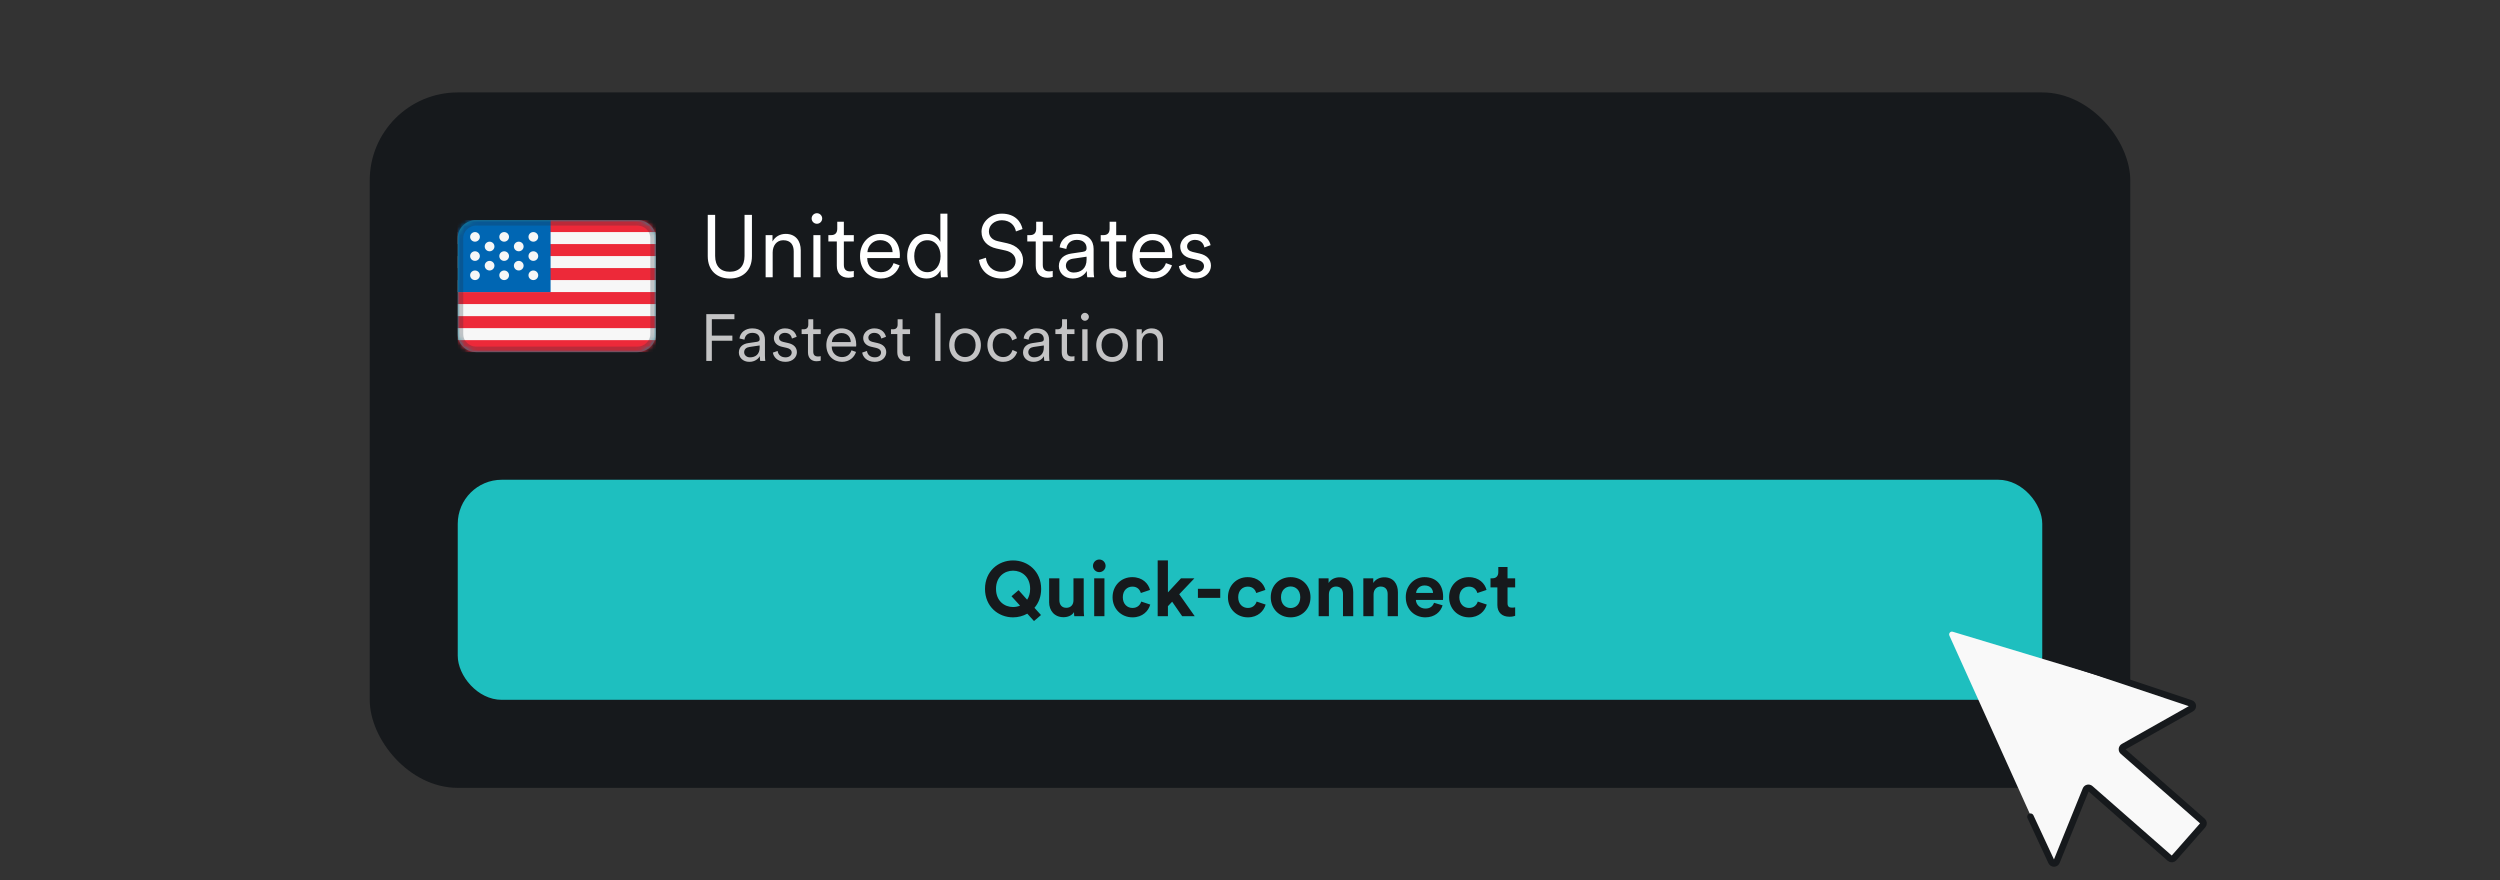
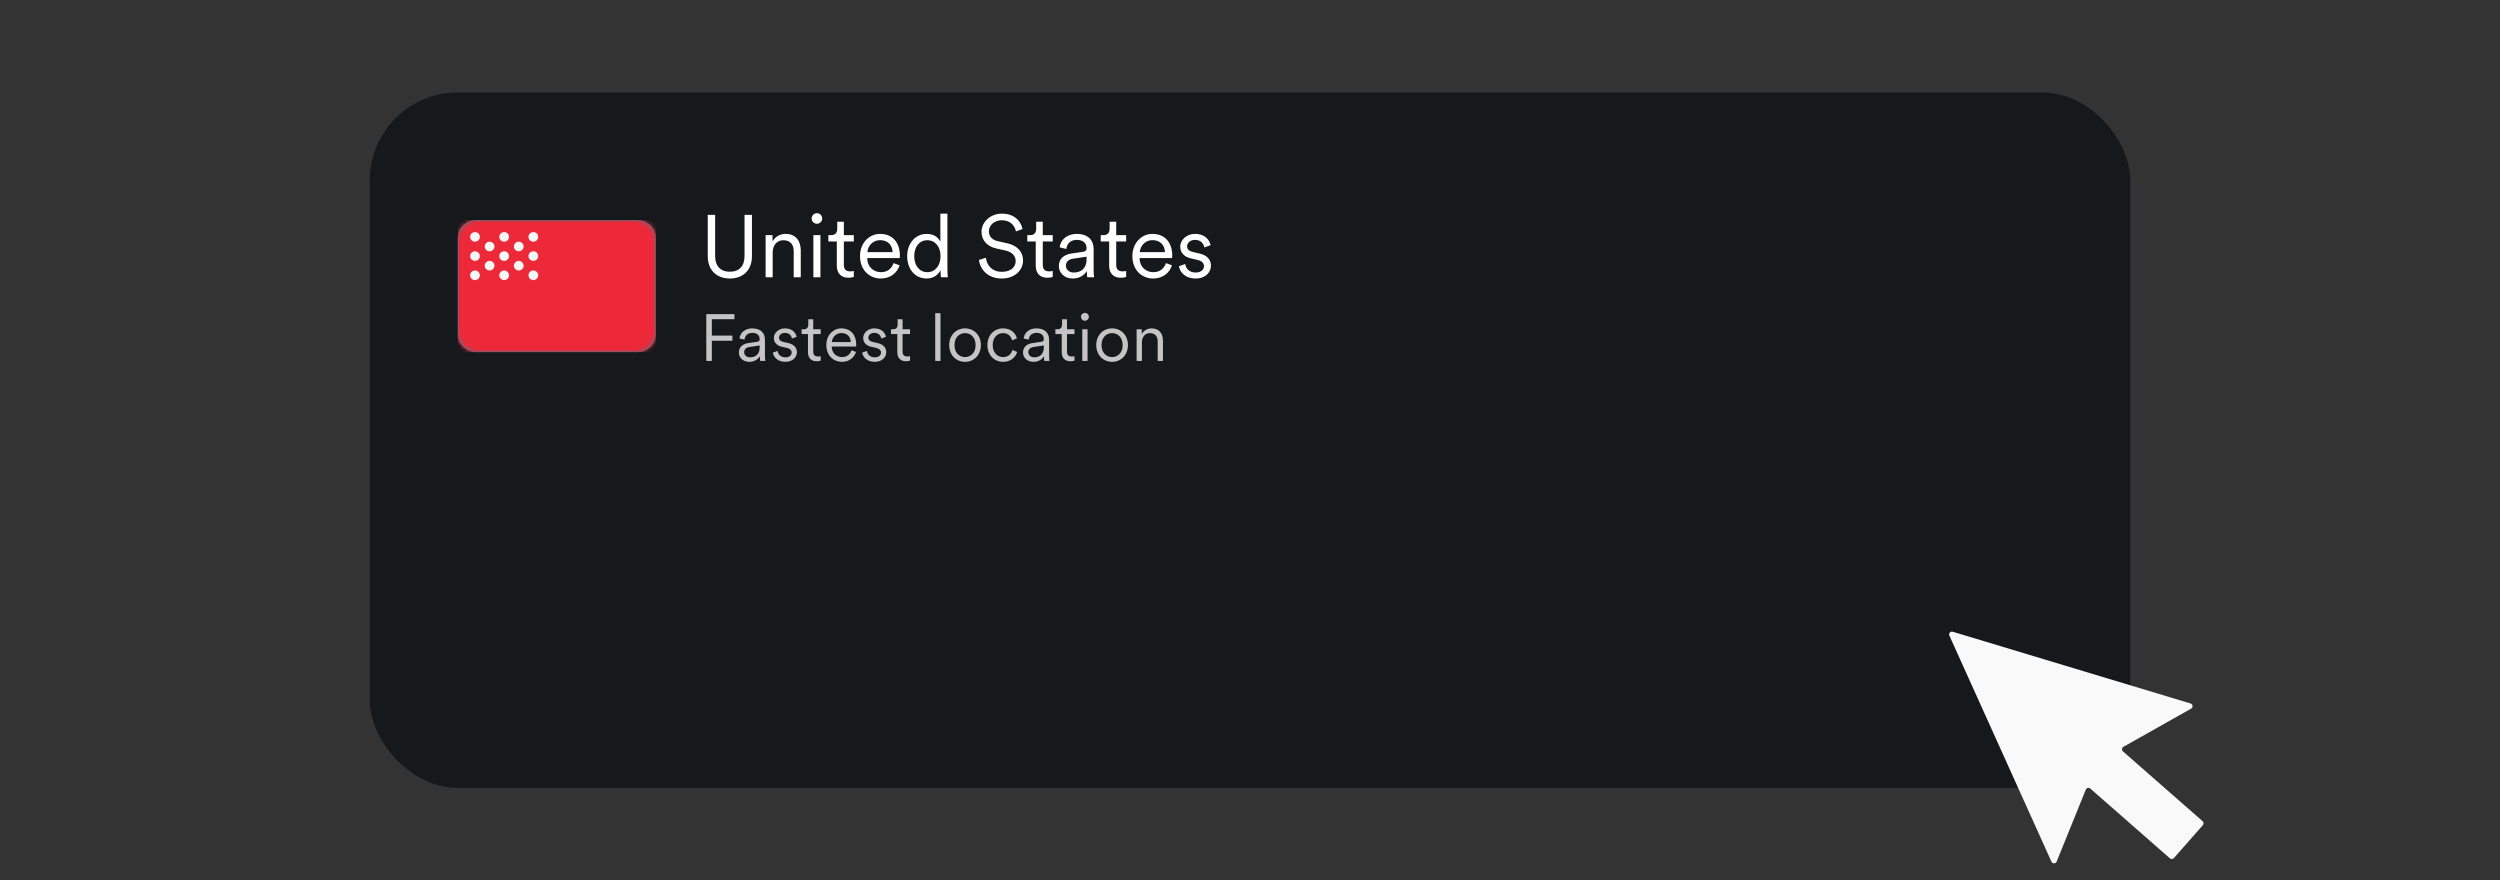
<svg xmlns="http://www.w3.org/2000/svg" width="568" height="200" viewBox="0 0 568 200" fill="none">
  <rect x="0" y="0" width="568" height="200" fill="#333333" stroke="none" />
  <g clip-path="url(#clip0_4356_756)">
    <rect x="84" y="21" width="400" height="158" rx="20" fill="#16191C" />
    <path fill-rule="evenodd" clip-rule="evenodd" d="M108.219 50H144.781C147.111 50 149 51.832 149 54.091V75.909C149 78.168 147.111 80 144.781 80H108.219C105.889 80 104 78.168 104 75.909V54.091C104 51.832 105.889 50 108.219 50Z" fill="#178A9E" />
    <mask id="mask0_4356_756" style="mask-type:luminance" maskUnits="userSpaceOnUse" x="104" y="50" width="45" height="30">
      <path fill-rule="evenodd" clip-rule="evenodd" d="M108.219 50H144.781C147.111 50 149 51.832 149 54.091V75.909C149 78.168 147.111 80 144.781 80H108.219C105.889 80 104 78.168 104 75.909V54.091C104 51.832 105.889 50 108.219 50Z" fill="white" />
    </mask>
    <g mask="url(#mask0_4356_756)">
      <path d="M104 50H149V80H104V50Z" fill="#ED2939" />
-       <path fill-rule="evenodd" clip-rule="evenodd" d="M104 52.727H149V55.455H104V52.727ZM104 58.182H149V60.909H104V58.182ZM149 63.637H104V66.364H149V63.637ZM104 69.091H149V71.818H104V69.091ZM149 74.546H104V77.273H149V74.546Z" fill="#F7F7F7" />
-       <path d="M105.758 50H125.094V66.364H104V51.364C104 50.611 104.787 50 105.758 50Z" fill="#0066B3" />
      <path fill-rule="evenodd" clip-rule="evenodd" d="M120.072 53.818C120.072 54.421 120.566 54.909 121.177 54.909C121.787 54.909 122.281 54.421 122.281 53.818C122.281 53.216 121.787 52.727 121.177 52.727C120.566 52.727 120.072 53.216 120.072 53.818ZM107.917 54.909C107.307 54.909 106.812 54.421 106.812 53.818C106.812 53.216 107.307 52.727 107.917 52.727C108.528 52.727 109.022 53.216 109.022 53.818C109.022 54.421 108.528 54.909 107.917 54.909ZM111.233 57.091C110.623 57.091 110.128 56.602 110.128 56C110.128 55.397 110.623 54.909 111.233 54.909C111.843 54.909 112.338 55.397 112.338 56C112.338 56.602 111.843 57.091 111.233 57.091ZM110.128 60.364C110.128 60.966 110.623 61.455 111.233 61.455C111.843 61.455 112.338 60.966 112.338 60.364C112.338 59.761 111.843 59.273 111.233 59.273C110.623 59.273 110.128 59.761 110.128 60.364ZM117.861 57.091C117.251 57.091 116.756 56.602 116.756 56C116.756 55.397 117.251 54.909 117.861 54.909C118.471 54.909 118.966 55.397 118.966 56C118.966 56.602 118.471 57.091 117.861 57.091ZM116.756 60.364C116.756 60.966 117.251 61.455 117.861 61.455C118.471 61.455 118.966 60.966 118.966 60.364C118.966 59.761 118.471 59.273 117.861 59.273C117.251 59.273 116.756 59.761 116.756 60.364ZM114.546 54.909C113.936 54.909 113.441 54.421 113.441 53.818C113.441 53.216 113.936 52.727 114.546 52.727C115.156 52.727 115.651 53.216 115.651 53.818C115.651 54.421 115.156 54.909 114.546 54.909ZM114.546 59.273C113.936 59.273 113.441 58.785 113.441 58.182C113.441 57.58 113.936 57.091 114.546 57.091C115.156 57.091 115.651 57.58 115.651 58.182C115.651 58.785 115.156 59.273 114.546 59.273ZM113.441 62.546C113.441 63.149 113.936 63.637 114.546 63.637C115.156 63.637 115.651 63.149 115.651 62.546C115.651 61.944 115.156 61.455 114.546 61.455C113.936 61.455 113.441 61.944 113.441 62.546ZM121.177 59.273C120.566 59.273 120.072 58.785 120.072 58.182C120.072 57.58 120.566 57.091 121.177 57.091C121.787 57.091 122.282 57.58 122.282 58.182C122.282 58.785 121.787 59.273 121.177 59.273ZM120.072 62.546C120.072 63.149 120.566 63.637 121.177 63.637C121.787 63.637 122.282 63.149 122.282 62.546C122.282 61.944 121.787 61.455 121.177 61.455C120.566 61.455 120.072 61.944 120.072 62.546ZM107.917 59.273C107.307 59.273 106.812 58.785 106.812 58.182C106.812 57.58 107.307 57.091 107.917 57.091C108.528 57.091 109.022 57.58 109.022 58.182C109.022 58.785 108.528 59.273 107.917 59.273ZM106.812 62.546C106.812 63.149 107.307 63.637 107.917 63.637C108.528 63.637 109.022 63.149 109.022 62.546C109.022 61.944 108.528 61.455 107.917 61.455C107.307 61.455 106.812 61.944 106.812 62.546Z" fill="#F7F7F7" />
-       <path d="M108.219 50.625H144.781C146.784 50.625 148.375 52.195 148.375 54.091V75.909C148.375 77.805 146.784 79.375 144.781 79.375H108.219C106.216 79.375 104.625 77.805 104.625 75.909V54.091C104.625 52.195 106.216 50.625 108.219 50.625Z" stroke="#222E3A" stroke-opacity="0.25" stroke-width="1.25" />
    </g>
    <path d="M165.82 63.28C162.94 63.28 160.8 61.5 160.8 58.2V48.82H162.48V58.16C162.48 60.44 163.68 61.74 165.82 61.74C167.96 61.74 169.16 60.44 169.16 58.16V48.82H170.84V58.2C170.84 61.5 168.7 63.28 165.82 63.28ZM175.551 57.36V63H173.951V53.42H175.511V54.86C176.131 53.74 177.251 53.14 178.511 53.14C180.811 53.14 181.931 54.78 181.931 56.86V63H180.331V57.1C180.331 55.7 179.691 54.58 177.951 54.58C176.411 54.58 175.551 55.86 175.551 57.36ZM186.402 63H184.802V53.42H186.402V63ZM184.402 49.64C184.402 48.98 184.942 48.44 185.602 48.44C186.262 48.44 186.802 48.98 186.802 49.64C186.802 50.3 186.262 50.84 185.602 50.84C184.942 50.84 184.402 50.3 184.402 49.64ZM191.724 50.38V53.42H193.984V54.86H191.724V60.16C191.724 61.16 192.164 61.66 193.184 61.66C193.464 61.66 193.824 61.6 193.984 61.56V62.92C193.804 62.98 193.344 63.1 192.724 63.1C191.144 63.1 190.124 62.12 190.124 60.38V54.86H188.204V53.42H188.824C189.804 53.42 190.224 52.86 190.224 51.96V50.38H191.724ZM197.076 57.28H202.796C202.756 55.76 201.776 54.56 199.956 54.56C198.296 54.56 197.176 55.86 197.076 57.28ZM203.016 59.78L204.396 60.28C203.856 61.94 202.356 63.28 200.136 63.28C197.576 63.28 195.396 61.4 195.396 58.18C195.396 55.16 197.516 53.14 199.936 53.14C202.836 53.14 204.456 55.16 204.456 58.08C204.456 58.28 204.436 58.5 204.416 58.64H197.036V58.72C197.036 60.54 198.416 61.84 200.136 61.84C201.756 61.84 202.636 60.92 203.016 59.78ZM213.691 61.62V61.36C213.251 62.3 212.211 63.28 210.551 63.28C207.791 63.28 206.111 61.04 206.111 58.2C206.111 55.42 207.871 53.14 210.551 53.14C212.391 53.14 213.331 54.16 213.651 54.96V48.54H215.251V61.2C215.251 62.16 215.311 62.8 215.351 63H213.791C213.751 62.78 213.691 62.24 213.691 61.62ZM210.691 61.84C212.491 61.84 213.691 60.32 213.691 58.2C213.691 56.08 212.511 54.58 210.691 54.58C208.871 54.58 207.711 56.08 207.711 58.2C207.711 60.32 208.891 61.84 210.691 61.84ZM232.32 52.04L230.82 52.58C230.6 51.38 229.66 50.06 227.62 50.04C225.98 50.04 224.68 51.12 224.68 52.56C224.68 53.7 225.42 54.52 226.72 54.8L228.8 55.26C231.08 55.76 232.44 57.18 232.44 59.18C232.44 61.36 230.58 63.28 227.62 63.28C224.34 63.28 222.68 61.14 222.42 59.06L224 58.56C224.16 60.24 225.38 61.76 227.62 61.76C229.66 61.76 230.76 60.68 230.76 59.32C230.76 58.16 229.96 57.26 228.46 56.92L226.38 56.46C224.42 56.02 223 54.74 223 52.66C223 50.44 225.04 48.54 227.6 48.54C230.66 48.54 231.96 50.4 232.32 52.04ZM236.919 50.38V53.42H239.179V54.86H236.919V60.16C236.919 61.16 237.359 61.66 238.379 61.66C238.659 61.66 239.019 61.6 239.179 61.56V62.92C238.999 62.98 238.539 63.1 237.919 63.1C236.339 63.1 235.319 62.12 235.319 60.38V54.86H233.399V53.42H234.019C234.999 53.42 235.419 52.86 235.419 51.96V50.38H236.919ZM240.571 60.46C240.571 58.78 241.751 57.84 243.431 57.6L246.011 57.22C246.711 57.12 246.871 56.82 246.871 56.4C246.871 55.32 246.151 54.5 244.651 54.5C243.251 54.5 242.411 55.34 242.271 56.56L240.751 56.2C240.951 54.38 242.551 53.14 244.611 53.14C247.331 53.14 248.471 54.7 248.471 56.56V61.4C248.471 62.2 248.531 62.7 248.591 63H247.031C246.991 62.78 246.911 62.3 246.911 61.56C246.491 62.34 245.451 63.28 243.731 63.28C241.751 63.28 240.571 61.92 240.571 60.46ZM243.931 61.92C245.591 61.92 246.871 61 246.871 58.96V58.32L243.751 58.78C242.831 58.92 242.171 59.44 242.171 60.38C242.171 61.16 242.831 61.92 243.931 61.92ZM253.603 50.38V53.42H255.863V54.86H253.603V60.16C253.603 61.16 254.043 61.66 255.063 61.66C255.343 61.66 255.703 61.6 255.863 61.56V62.92C255.683 62.98 255.223 63.1 254.603 63.1C253.023 63.1 252.003 62.12 252.003 60.38V54.86H250.083V53.42H250.703C251.683 53.42 252.103 52.86 252.103 51.96V50.38H253.603ZM258.955 57.28H264.675C264.635 55.76 263.655 54.56 261.835 54.56C260.175 54.56 259.055 55.86 258.955 57.28ZM264.895 59.78L266.275 60.28C265.735 61.94 264.235 63.28 262.015 63.28C259.455 63.28 257.275 61.4 257.275 58.18C257.275 55.16 259.395 53.14 261.815 53.14C264.715 53.14 266.335 55.16 266.335 58.08C266.335 58.28 266.315 58.5 266.295 58.64H258.915V58.72C258.915 60.54 260.295 61.84 262.015 61.84C263.635 61.84 264.515 60.92 264.895 59.78ZM267.85 60.48L269.29 59.98C269.43 61.08 270.25 61.92 271.69 61.92C272.83 61.92 273.55 61.28 273.55 60.46C273.55 59.74 272.97 59.26 272.09 59.06L270.53 58.7C269.07 58.36 268.15 57.42 268.15 56.04C268.15 54.44 269.67 53.14 271.49 53.14C273.97 53.14 274.83 54.72 275.05 55.7L273.63 56.22C273.51 55.56 273.01 54.5 271.49 54.5C270.49 54.5 269.71 55.14 269.71 55.94C269.71 56.62 270.13 57.04 270.97 57.24L272.53 57.6C274.21 57.98 275.13 58.96 275.13 60.38C275.13 61.76 273.95 63.28 271.67 63.28C269.15 63.28 268.01 61.68 267.85 60.48Z" fill="white" />
    <path d="M161.73 82H160.47V71.365H166.86V72.52H161.73V76.255H166.395V77.41H161.73V82ZM167.871 80.095C167.871 78.835 168.756 78.13 170.016 77.95L171.951 77.665C172.476 77.59 172.596 77.365 172.596 77.05C172.596 76.24 172.056 75.625 170.931 75.625C169.881 75.625 169.251 76.255 169.146 77.17L168.006 76.9C168.156 75.535 169.356 74.605 170.901 74.605C172.941 74.605 173.796 75.775 173.796 77.17V80.8C173.796 81.4 173.841 81.775 173.886 82H172.716C172.686 81.835 172.626 81.475 172.626 80.92C172.311 81.505 171.531 82.21 170.241 82.21C168.756 82.21 167.871 81.19 167.871 80.095ZM170.391 81.19C171.636 81.19 172.596 80.5 172.596 78.97V78.49L170.256 78.835C169.566 78.94 169.071 79.33 169.071 80.035C169.071 80.62 169.566 81.19 170.391 81.19ZM175.597 80.11L176.677 79.735C176.782 80.56 177.397 81.19 178.477 81.19C179.332 81.19 179.872 80.71 179.872 80.095C179.872 79.555 179.437 79.195 178.777 79.045L177.607 78.775C176.512 78.52 175.822 77.815 175.822 76.78C175.822 75.58 176.962 74.605 178.327 74.605C180.187 74.605 180.832 75.79 180.997 76.525L179.932 76.915C179.842 76.42 179.467 75.625 178.327 75.625C177.577 75.625 176.992 76.105 176.992 76.705C176.992 77.215 177.307 77.53 177.937 77.68L179.107 77.95C180.367 78.235 181.057 78.97 181.057 80.035C181.057 81.07 180.172 82.21 178.462 82.21C176.572 82.21 175.717 81.01 175.597 80.11ZM184.77 72.535V74.815H186.465V75.895H184.77V79.87C184.77 80.62 185.1 80.995 185.865 80.995C186.075 80.995 186.345 80.95 186.465 80.92V81.94C186.33 81.985 185.985 82.075 185.52 82.075C184.335 82.075 183.57 81.34 183.57 80.035V75.895H182.13V74.815H182.595C183.33 74.815 183.645 74.395 183.645 73.72V72.535H184.77ZM189.003 77.71H193.293C193.263 76.57 192.528 75.67 191.163 75.67C189.918 75.67 189.078 76.645 189.003 77.71ZM193.458 79.585L194.493 79.96C194.088 81.205 192.963 82.21 191.298 82.21C189.378 82.21 187.743 80.8 187.743 78.385C187.743 76.12 189.333 74.605 191.148 74.605C193.323 74.605 194.538 76.12 194.538 78.31C194.538 78.46 194.523 78.625 194.508 78.73H188.973V78.79C188.973 80.155 190.008 81.13 191.298 81.13C192.513 81.13 193.173 80.44 193.458 79.585ZM195.894 80.11L196.974 79.735C197.079 80.56 197.694 81.19 198.774 81.19C199.629 81.19 200.169 80.71 200.169 80.095C200.169 79.555 199.734 79.195 199.074 79.045L197.904 78.775C196.809 78.52 196.119 77.815 196.119 76.78C196.119 75.58 197.259 74.605 198.624 74.605C200.484 74.605 201.129 75.79 201.294 76.525L200.229 76.915C200.139 76.42 199.764 75.625 198.624 75.625C197.874 75.625 197.289 76.105 197.289 76.705C197.289 77.215 197.604 77.53 198.234 77.68L199.404 77.95C200.664 78.235 201.354 78.97 201.354 80.035C201.354 81.07 200.469 82.21 198.759 82.21C196.869 82.21 196.014 81.01 195.894 80.11ZM205.067 72.535V74.815H206.762V75.895H205.067V79.87C205.067 80.62 205.397 80.995 206.162 80.995C206.372 80.995 206.642 80.95 206.762 80.92V81.94C206.627 81.985 206.282 82.075 205.817 82.075C204.632 82.075 203.867 81.34 203.867 80.035V75.895H202.427V74.815H202.892C203.627 74.815 203.942 74.395 203.942 73.72V72.535H205.067ZM213.683 82H212.483V71.155H213.683V82ZM219.258 74.605C221.328 74.605 222.858 76.195 222.858 78.4C222.858 80.62 221.328 82.21 219.258 82.21C217.188 82.21 215.658 80.62 215.658 78.4C215.658 76.195 217.188 74.605 219.258 74.605ZM219.258 75.685C217.968 75.685 216.858 76.66 216.858 78.4C216.858 80.155 217.968 81.13 219.258 81.13C220.548 81.13 221.658 80.155 221.658 78.4C221.658 76.66 220.548 75.685 219.258 75.685ZM227.893 75.685C226.633 75.685 225.538 76.66 225.538 78.4C225.538 80.125 226.633 81.13 227.908 81.13C229.273 81.13 229.843 80.17 230.053 79.51L231.103 79.975C230.758 81.04 229.753 82.21 227.908 82.21C225.838 82.21 224.338 80.59 224.338 78.4C224.338 76.165 225.868 74.605 227.893 74.605C229.738 74.605 230.743 75.73 231.043 76.87L229.963 77.335C229.768 76.57 229.183 75.685 227.893 75.685ZM232.431 80.095C232.431 78.835 233.316 78.13 234.576 77.95L236.511 77.665C237.036 77.59 237.156 77.365 237.156 77.05C237.156 76.24 236.616 75.625 235.491 75.625C234.441 75.625 233.811 76.255 233.706 77.17L232.566 76.9C232.716 75.535 233.916 74.605 235.461 74.605C237.501 74.605 238.356 75.775 238.356 77.17V80.8C238.356 81.4 238.401 81.775 238.446 82H237.276C237.246 81.835 237.186 81.475 237.186 80.92C236.871 81.505 236.091 82.21 234.801 82.21C233.316 82.21 232.431 81.19 232.431 80.095ZM234.951 81.19C236.196 81.19 237.156 80.5 237.156 78.97V78.49L234.816 78.835C234.126 78.94 233.631 79.33 233.631 80.035C233.631 80.62 234.126 81.19 234.951 81.19ZM242.424 72.535V74.815H244.119V75.895H242.424V79.87C242.424 80.62 242.754 80.995 243.519 80.995C243.729 80.995 243.999 80.95 244.119 80.92V81.94C243.984 81.985 243.639 82.075 243.174 82.075C241.989 82.075 241.224 81.34 241.224 80.035V75.895H239.784V74.815H240.249C240.984 74.815 241.299 74.395 241.299 73.72V72.535H242.424ZM247.092 82H245.892V74.815H247.092V82ZM245.592 71.98C245.592 71.485 245.997 71.08 246.492 71.08C246.987 71.08 247.392 71.485 247.392 71.98C247.392 72.475 246.987 72.88 246.492 72.88C245.997 72.88 245.592 72.475 245.592 71.98ZM252.667 74.605C254.737 74.605 256.267 76.195 256.267 78.4C256.267 80.62 254.737 82.21 252.667 82.21C250.597 82.21 249.067 80.62 249.067 78.4C249.067 76.195 250.597 74.605 252.667 74.605ZM252.667 75.685C251.377 75.685 250.267 76.66 250.267 78.4C250.267 80.155 251.377 81.13 252.667 81.13C253.957 81.13 255.067 80.155 255.067 78.4C255.067 76.66 253.957 75.685 252.667 75.685ZM259.441 77.77V82H258.241V74.815H259.411V75.895C259.876 75.055 260.716 74.605 261.661 74.605C263.386 74.605 264.226 75.835 264.226 77.395V82H263.026V77.575C263.026 76.525 262.546 75.685 261.241 75.685C260.086 75.685 259.441 76.645 259.441 77.77Z" fill="#C4C4C5" />
-     <rect x="104" y="109" width="360" height="50" rx="10" fill="#1EBFBF" />
    <path d="M223.792 133.805C223.792 129.797 226.802 127.33 230.162 127.33C233.54 127.33 236.55 129.797 236.55 133.805C236.55 135.555 235.972 137.007 235.027 138.092L236.515 139.737L234.922 141.103L233.4 139.423C232.437 139.965 231.317 140.263 230.162 140.263C226.802 140.263 223.792 137.795 223.792 133.805ZM226.295 133.787C226.295 136.587 228.255 137.917 230.162 137.917C230.705 137.917 231.265 137.812 231.755 137.602L229.812 135.467L231.422 134.085L233.365 136.255C233.785 135.625 234.047 134.802 234.047 133.787C234.047 130.987 232.087 129.657 230.162 129.657C228.255 129.657 226.295 130.987 226.295 133.787ZM244.084 140C244.049 139.825 244.014 139.423 244.014 139.072C243.542 139.877 242.544 140.228 241.634 140.228C239.552 140.228 238.362 138.705 238.362 136.832V131.39H240.689V136.36C240.689 137.322 241.179 138.092 242.264 138.092C243.297 138.092 243.892 137.392 243.892 136.395V131.39H246.219V138.442C246.219 139.107 246.272 139.702 246.307 140H244.084ZM250.928 140H248.601V131.39H250.928V140ZM248.321 128.572C248.321 127.767 248.968 127.12 249.756 127.12C250.561 127.12 251.191 127.767 251.191 128.572C251.191 129.342 250.561 129.99 249.756 129.99C248.968 129.99 248.321 129.342 248.321 128.572ZM257.29 133.28C256.1 133.28 255.103 134.137 255.103 135.695C255.103 137.252 256.118 138.127 257.308 138.127C258.498 138.127 259.093 137.34 259.285 136.675L261.333 137.357C260.948 138.792 259.6 140.263 257.308 140.263C254.77 140.263 252.775 138.337 252.775 135.695C252.775 133.035 254.735 131.127 257.238 131.127C259.583 131.127 260.913 132.58 261.28 134.032L259.198 134.732C258.988 134.015 258.445 133.28 257.29 133.28ZM271.372 131.39L267.924 135.012L271.442 140H268.589L266.314 136.71L265.352 137.725V140H263.024V127.33H265.352V134.592L268.327 131.39H271.372ZM277.24 135.835H272.165V133.77H277.24V135.835ZM283.506 133.28C282.316 133.28 281.319 134.137 281.319 135.695C281.319 137.252 282.334 138.127 283.524 138.127C284.714 138.127 285.309 137.34 285.501 136.675L287.549 137.357C287.164 138.792 285.816 140.263 283.524 140.263C280.986 140.263 278.991 138.337 278.991 135.695C278.991 133.035 280.951 131.127 283.454 131.127C285.799 131.127 287.129 132.58 287.496 134.032L285.414 134.732C285.204 134.015 284.661 133.28 283.506 133.28ZM293.23 138.145C294.368 138.145 295.418 137.322 295.418 135.695C295.418 134.067 294.368 133.245 293.23 133.245C292.093 133.245 291.043 134.067 291.043 135.695C291.043 137.305 292.093 138.145 293.23 138.145ZM293.23 131.127C295.803 131.127 297.745 133.035 297.745 135.695C297.745 138.337 295.803 140.263 293.23 140.263C290.658 140.263 288.715 138.337 288.715 135.695C288.715 133.035 290.658 131.127 293.23 131.127ZM301.924 135.047V140H299.597V131.39H301.854V132.457C302.379 131.565 303.412 131.163 304.339 131.163C306.474 131.163 307.454 132.685 307.454 134.575V140H305.127V134.977C305.127 134.015 304.654 133.262 303.534 133.262C302.519 133.262 301.924 134.05 301.924 135.047ZM312.076 135.047V140H309.748V131.39H312.006V132.457C312.531 131.565 313.563 131.163 314.491 131.163C316.626 131.163 317.606 132.685 317.606 134.575V140H315.278V134.977C315.278 134.015 314.806 133.262 313.686 133.262C312.671 133.262 312.076 134.05 312.076 135.047ZM321.737 134.715H325.587C325.552 133.857 324.992 133.017 323.662 133.017C322.454 133.017 321.789 133.927 321.737 134.715ZM325.814 136.955L327.757 137.532C327.319 139.02 325.954 140.263 323.837 140.263C321.474 140.263 319.392 138.565 319.392 135.66C319.392 132.912 321.422 131.127 323.627 131.127C326.287 131.127 327.879 132.825 327.879 135.59C327.879 135.922 327.844 136.272 327.844 136.307H321.684C321.737 137.445 322.699 138.267 323.854 138.267C324.939 138.267 325.534 137.725 325.814 136.955ZM333.75 133.28C332.56 133.28 331.563 134.137 331.563 135.695C331.563 137.252 332.578 138.127 333.768 138.127C334.958 138.127 335.553 137.34 335.745 136.675L337.793 137.357C337.408 138.792 336.06 140.263 333.768 140.263C331.23 140.263 329.235 138.337 329.235 135.695C329.235 133.035 331.195 131.127 333.698 131.127C336.043 131.127 337.373 132.58 337.74 134.032L335.658 134.732C335.448 134.015 334.905 133.28 333.75 133.28ZM342.512 128.817V131.39H344.244V133.455H342.512V137.06C342.512 137.812 342.862 138.057 343.527 138.057C343.807 138.057 344.122 138.022 344.244 137.987V139.912C344.034 140 343.614 140.123 342.932 140.123C341.252 140.123 340.202 139.125 340.202 137.462V133.455H338.644V131.39H339.082C339.992 131.39 340.412 130.795 340.412 130.025V128.817H342.512Z" fill="#16191C" />
    <path d="M467.267 195.757C467.056 196.277 466.324 196.291 466.092 195.779L442.901 144.408C442.676 143.908 443.143 143.375 443.668 143.534L497.696 159.83C498.235 159.993 498.315 160.722 497.825 160.998L482.441 169.678C482.058 169.894 482.003 170.425 482.334 170.715L500.427 186.574C500.693 186.807 500.719 187.211 500.486 187.477L493.905 194.957C493.673 195.221 493.27 195.247 493.005 195.015L474.911 179.158C474.58 178.868 474.063 178.991 473.898 179.398L467.267 195.757Z" fill="#F9F9F9" />
-     <path d="M466.706 149.42L497.766 159.807C498.291 159.982 498.359 160.697 497.877 160.969L482.441 169.678C482.058 169.894 482.003 170.425 482.334 170.715L500.427 186.574C500.693 186.807 500.719 187.211 500.486 187.477L493.905 194.957C493.672 195.221 493.27 195.247 493.005 195.015L474.911 179.158C474.58 178.868 474.063 178.991 473.898 179.398L467.258 195.778C467.048 196.295 466.322 196.314 466.087 195.807L461.321 185.562" stroke="#16191C" stroke-width="1.5" stroke-linecap="round" />
  </g>
  <defs>
    <clipPath id="clip0_4356_756">
      <rect width="568" height="200" rx="48" fill="white" />
    </clipPath>
  </defs>
</svg>